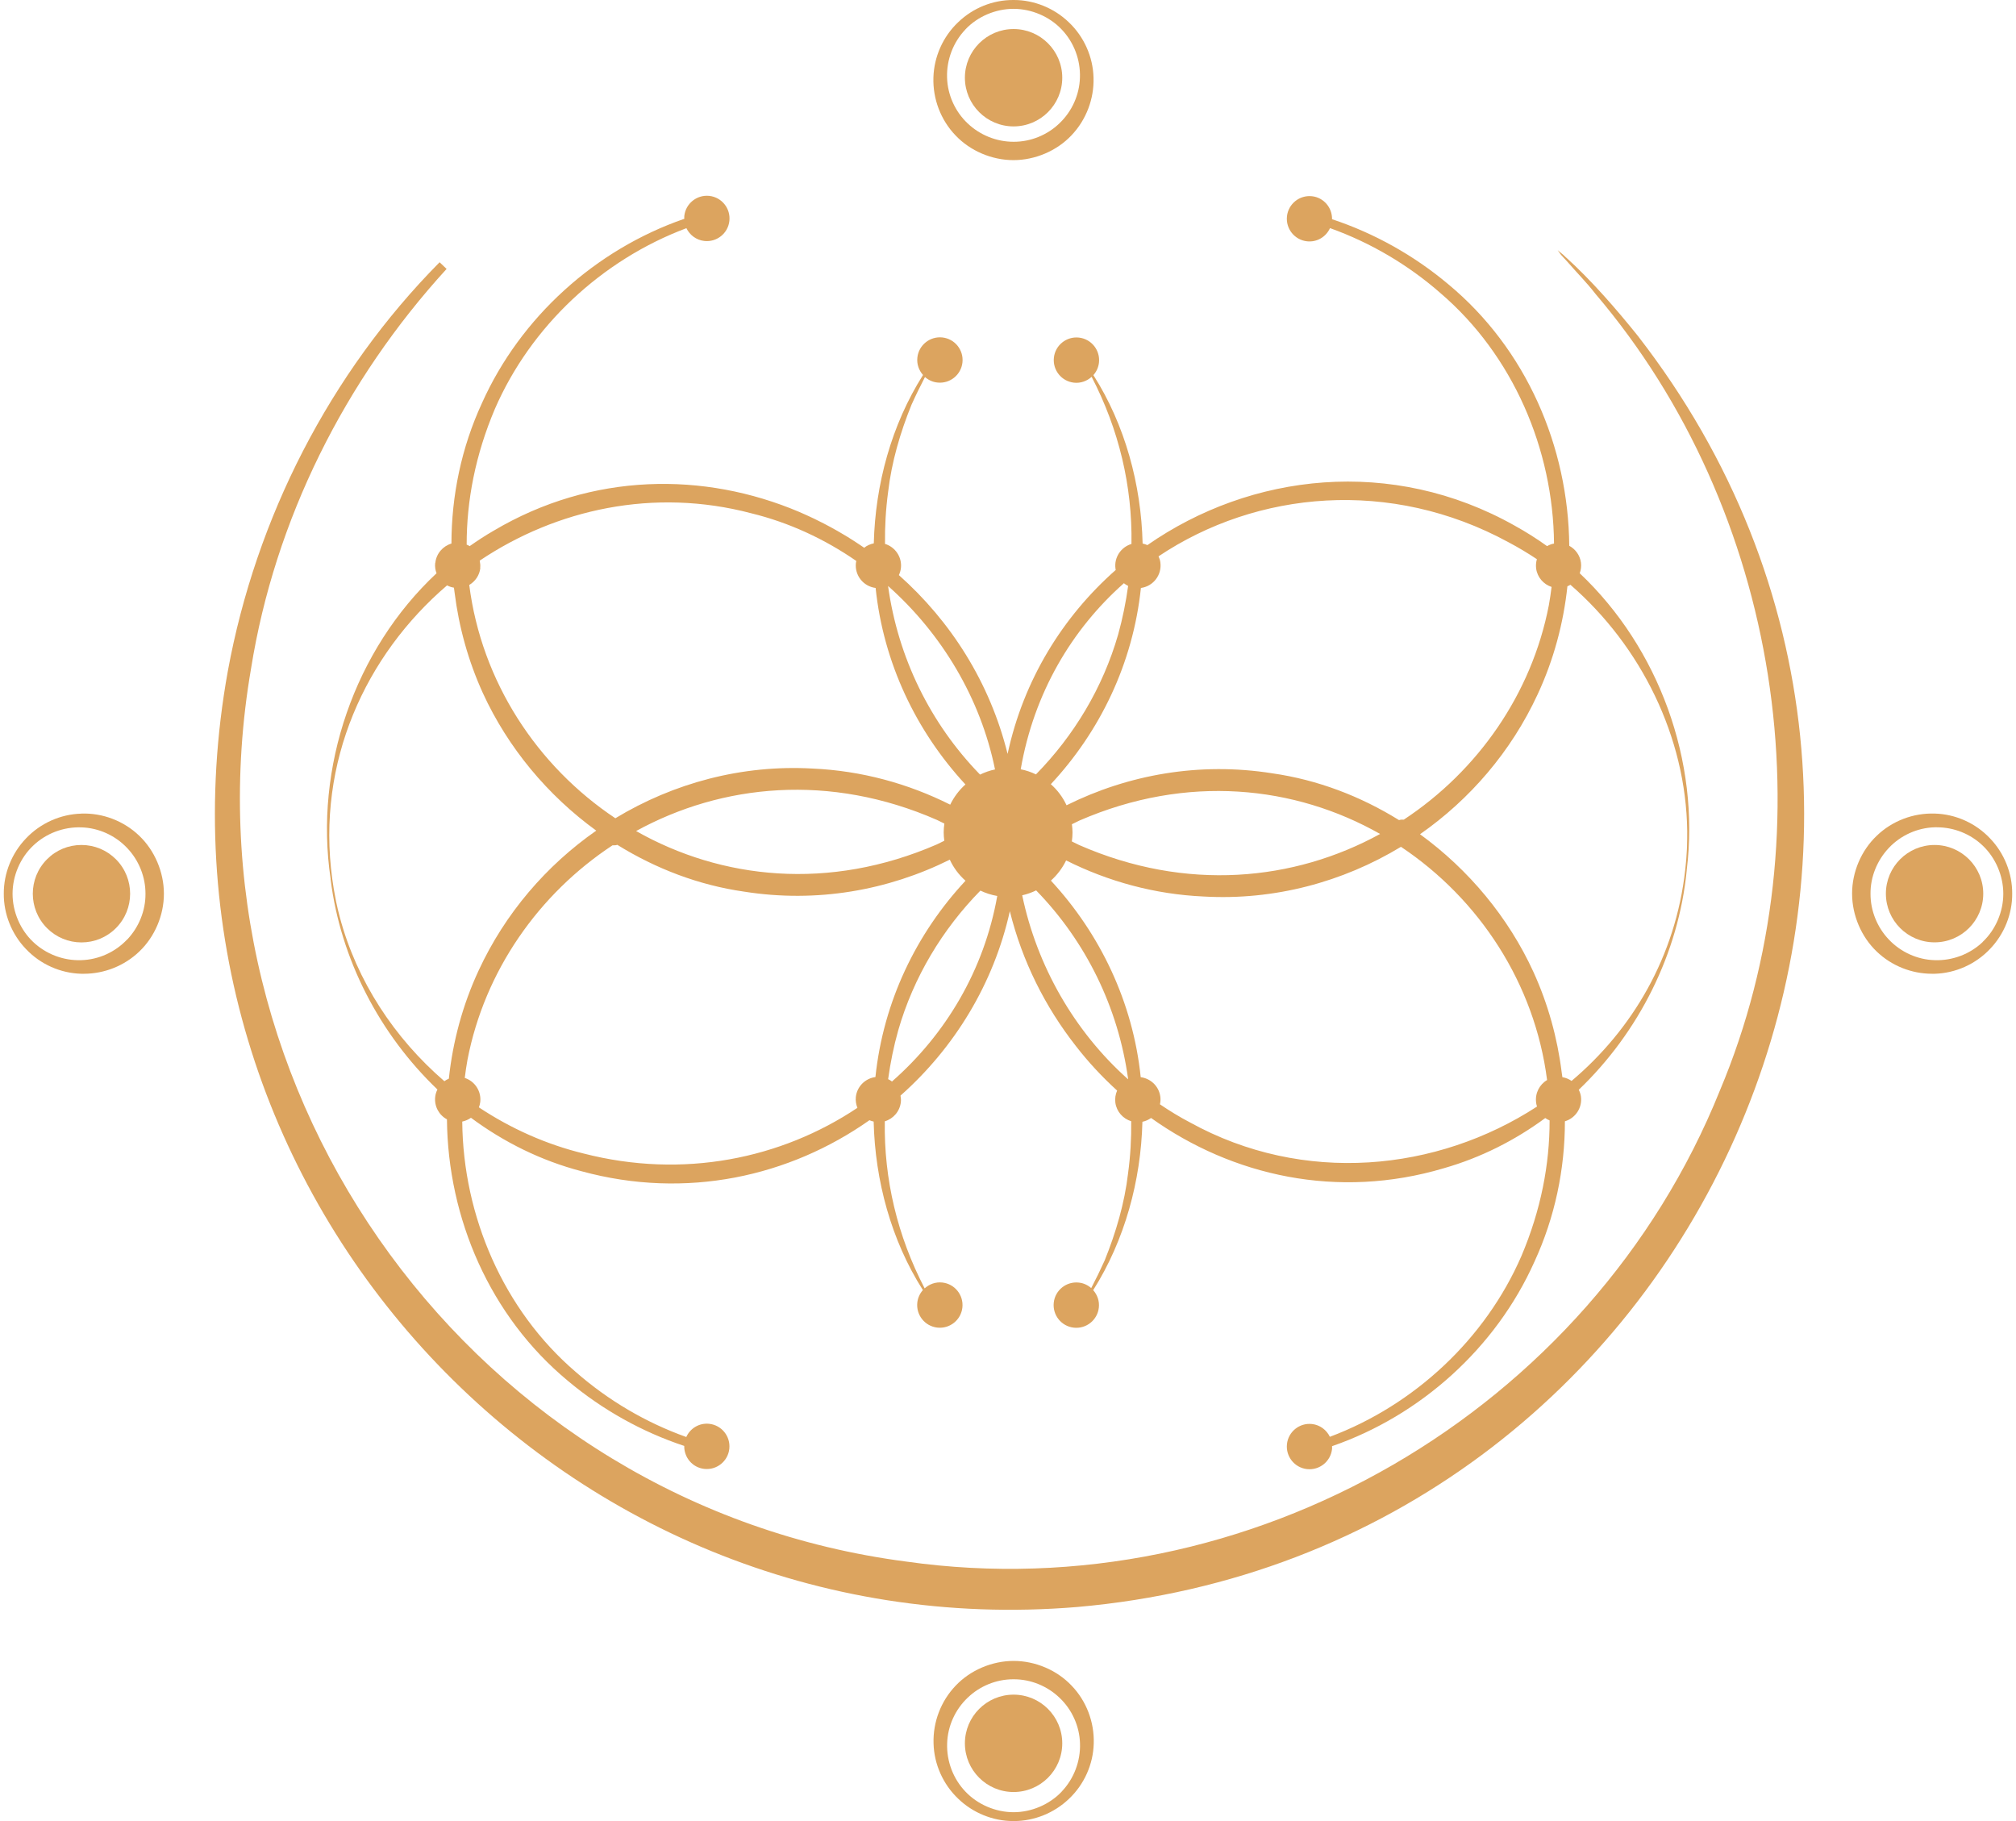
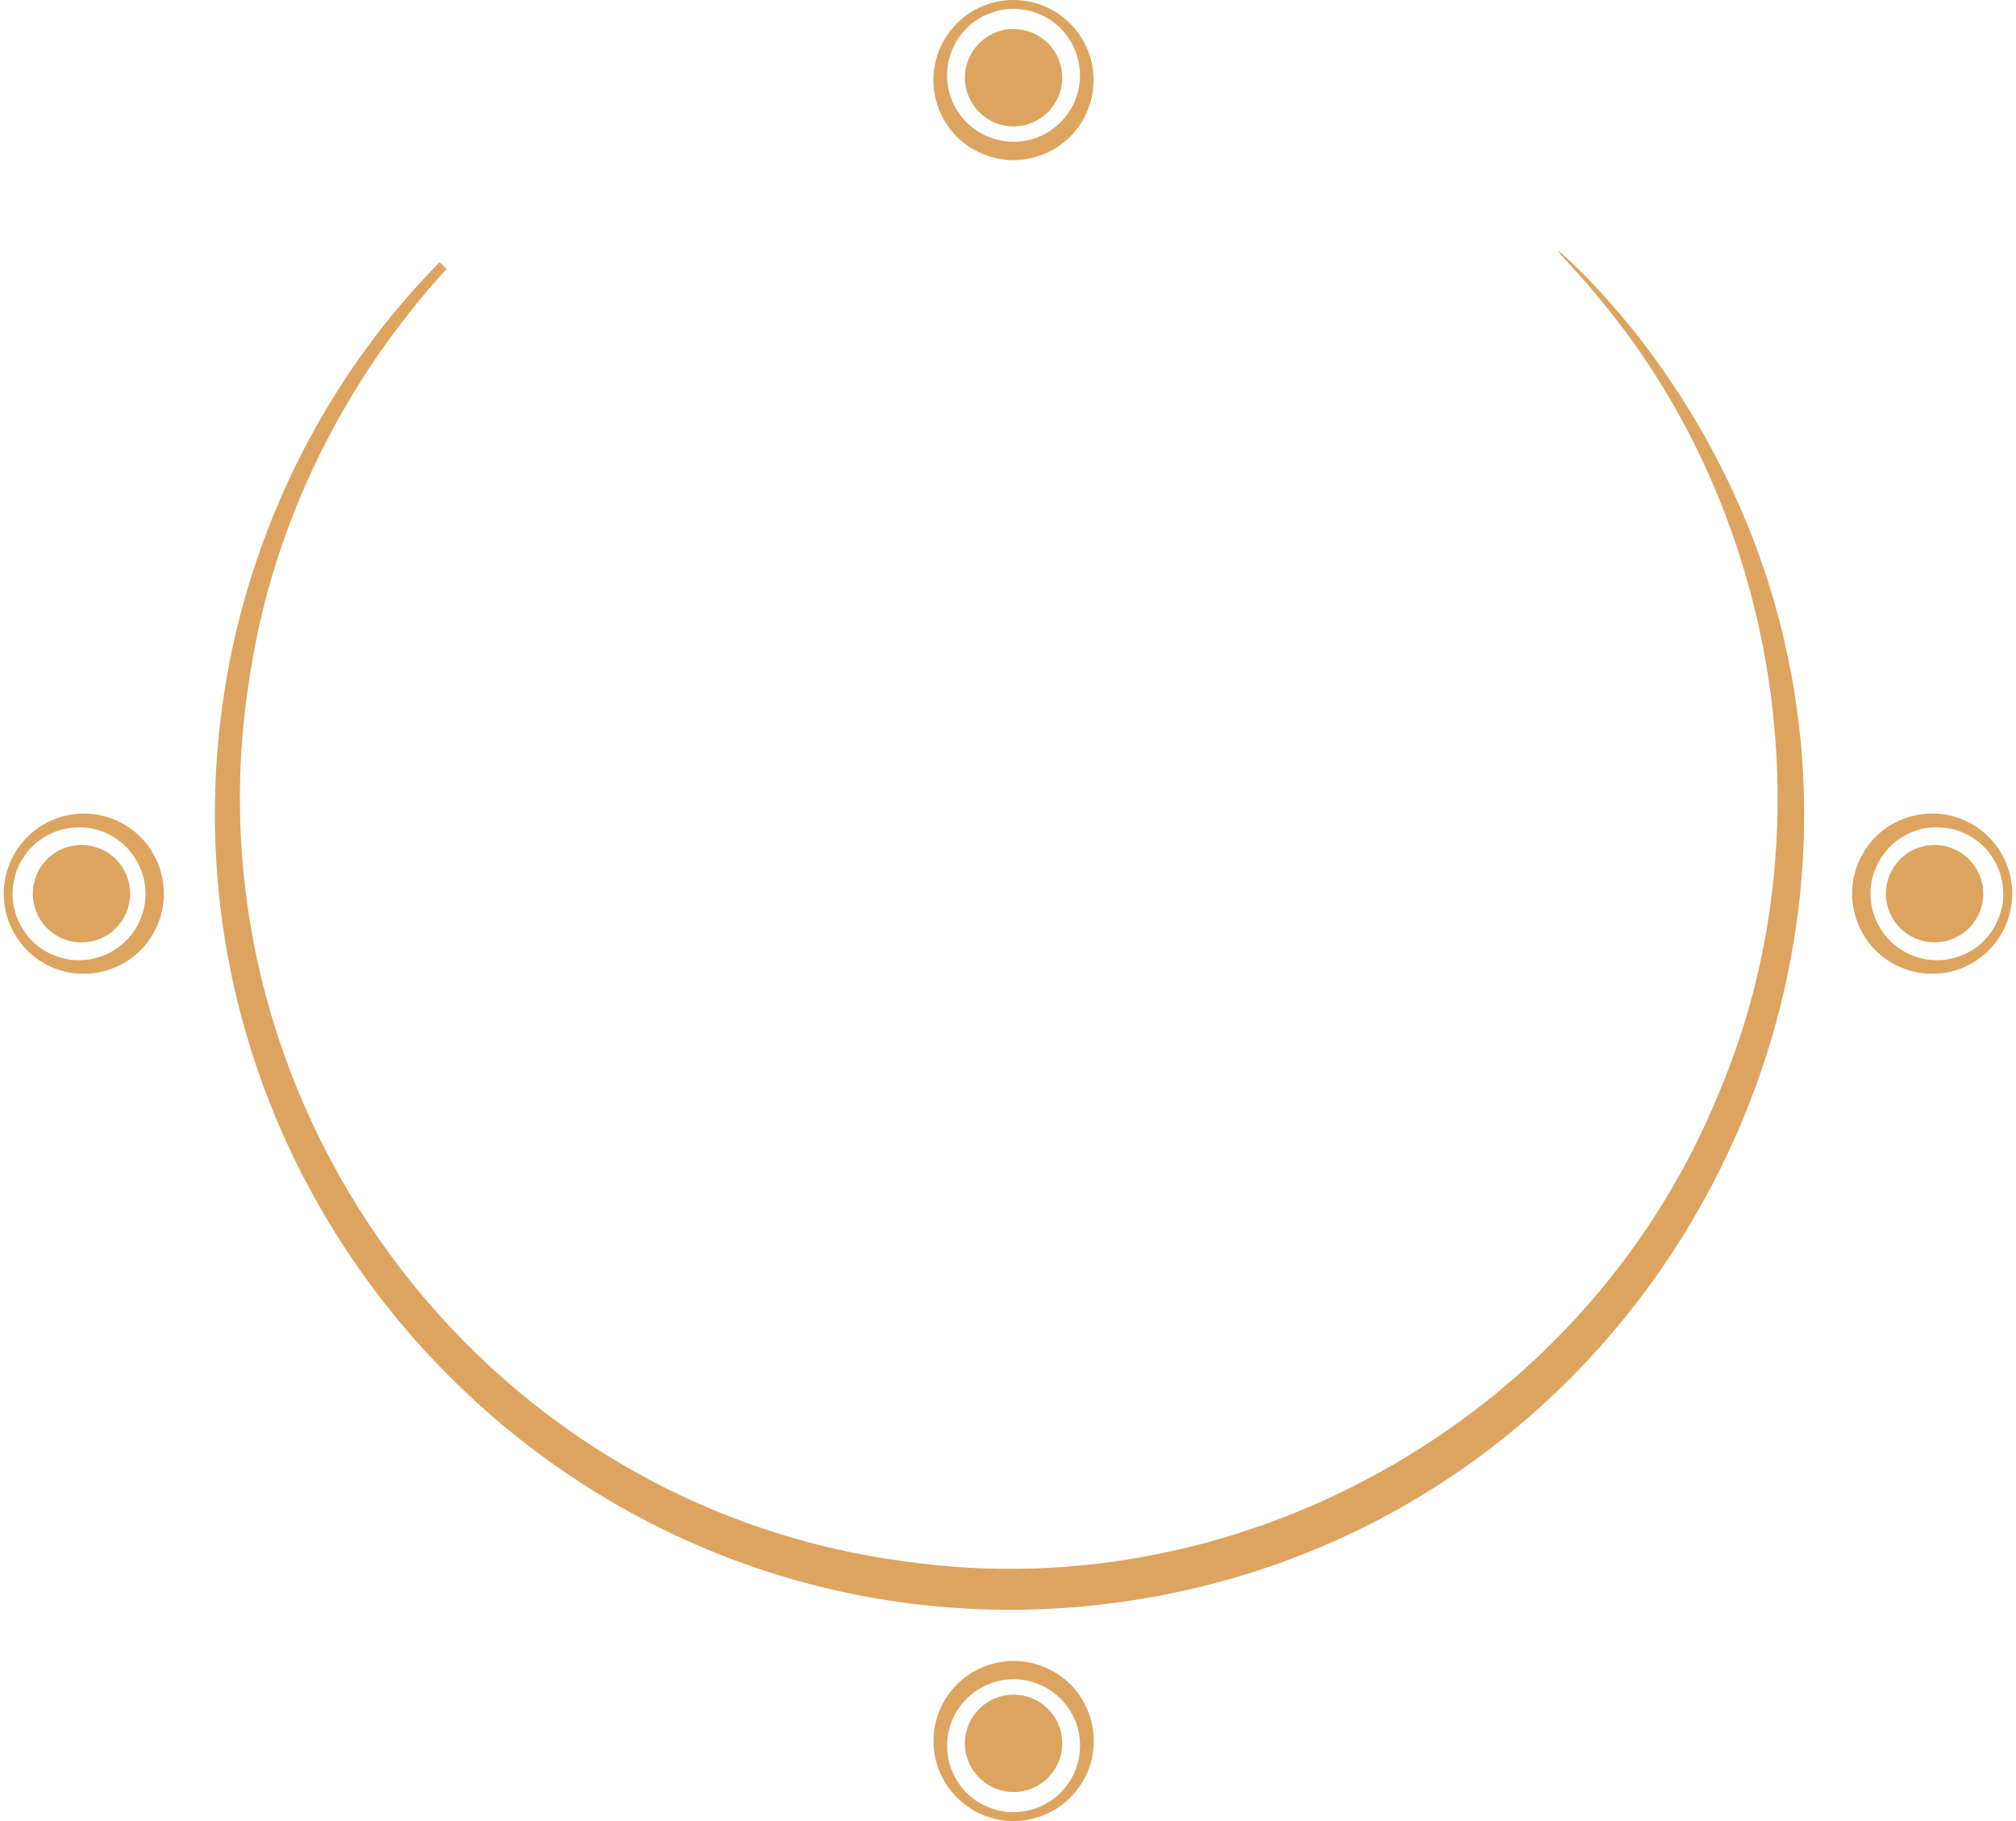
<svg xmlns="http://www.w3.org/2000/svg" id="Layer_2" width="124" height="112" viewBox="0 0 295.4 267.82">
  <defs>
    <style>
      .cls-1 {
        fill: #dca45f;
      }
    </style>
  </defs>
  <g id="Layer_1-2" data-name="Layer_1">
    <g>
      <path class="cls-1" d="M229.8,37.89c-.32-.33-.64-.61-.93-.82-.11-.09-.21-.19-.32-.28.19.27.43.66.71.93l.71.77c1.33,1.54,2.88,3.1,4.12,4.71,27.06,31.78,34.51,78.7,18.32,117.17-19,47.23-69.24,76.44-119.67,69.29-63.3-8.24-107.19-68.57-96.37-131.35,3.5-21.89,13.83-42.43,28.76-58.76l-1.03-.98s-.01.01-.02.02c0,0,0,0,0,0-16.14,16.31-26.99,37.59-31.12,60.07-13.71,75.65,48.34,144.03,124.92,137.68,91.58-8.01,139.08-114.06,82.43-186.98-3.07-3.82-6.78-8.11-10.51-11.48Z" />
-       <path class="cls-1" d="M63.45,82.8c-.06.53.02,1.04.2,1.51-12.03,11.25-18.02,28.58-15.58,44.93,0,.02,0,.03,0,.05,0,0,0,.02,0,.03,1.46,11.74,7.21,22.78,15.71,30.91-.17.34-.29.7-.33,1.1-.15,1.39.57,2.67,1.73,3.29.13,14.55,6.31,28.95,17.81,38.48,5.04,4.23,10.87,7.49,17.09,9.55-.03,1.71,1.22,3.19,2.95,3.38,1.83.2,3.48-1.12,3.68-2.95.2-1.83-1.12-3.48-2.95-3.68-1.47-.16-2.8.66-3.38,1.94-5.96-2.13-11.5-5.4-16.25-9.56-10.66-9.13-16.58-22.95-16.7-36.83.47-.1.9-.29,1.28-.56,4.84,3.59,10.32,6.31,16.25,7.86,15.44,4.22,30.64.76,42.36-7.5.2.08.4.15.62.2.21,8.68,2.58,17.46,7.24,24.78-.44.5-.74,1.13-.82,1.84-.2,1.83,1.12,3.48,2.95,3.68,1.83.2,3.48-1.12,3.68-2.95.2-1.83-1.12-3.48-2.95-3.68-.99-.11-1.92.24-2.6.86-4.01-7.71-6-16.08-5.86-24.57,1.25-.37,2.21-1.46,2.36-2.83.04-.32,0-.64-.05-.95,7.92-7.02,13.71-16.45,16.08-27.12,1.81,7.32,5.19,14.07,9.73,19.85,1.82,2.35,3.85,4.53,6.05,6.53-.24.54-.34,1.15-.26,1.78.18,1.33,1.13,2.36,2.33,2.73.03,2.53-.11,5.08-.46,7.66-.51,4.38-1.79,8.72-3.44,12.81-.63,1.4-1.29,2.75-1.98,4.07-.5-.44-1.13-.74-1.83-.81-1.83-.2-3.48,1.12-3.68,2.95-.2,1.83,1.12,3.48,2.95,3.68,1.83.2,3.48-1.12,3.68-2.95.11-.98-.23-1.89-.83-2.57,4.64-7.33,7.02-16.09,7.24-24.76.47-.1.9-.29,1.27-.56,11.96,8.52,27.43,12.04,43.07,7.39,5.42-1.55,10.45-4.09,14.91-7.38.2.14.41.26.64.35.01,6.46-1.28,13.19-4.15,19.95-5.29,12.18-15.73,21.92-28.17,26.58-.48-1-1.45-1.75-2.63-1.88-1.83-.2-3.48,1.12-3.68,2.95-.2,1.83,1.12,3.48,2.95,3.68,1.83.2,3.48-1.12,3.68-2.95.02-.14,0-.28,0-.42,13.04-4.51,24.1-14.47,29.76-27.11,3.03-6.57,4.49-13.63,4.49-20.67,1.55-.46,2.58-1.99,2.36-3.64-.05-.36-.17-.69-.32-1,8.83-8.44,14.68-20.06,15.88-32.28,0-.01,0-.02,0-.04,0,0,0-.01,0-.02,1.97-15.97-4.1-32.63-15.74-43.62.18-.49.25-1.02.18-1.57-.15-1.09-.82-1.98-1.72-2.47-.13-14.55-6.31-28.96-17.81-38.48-5.04-4.23-10.86-7.49-17.08-9.55.03-1.71-1.23-3.19-2.95-3.38-1.83-.2-3.48,1.12-3.68,2.95-.2,1.83,1.12,3.48,2.95,3.68,1.47.16,2.8-.66,3.38-1.94,5.96,2.13,11.5,5.4,16.25,9.56,10.66,9.13,16.58,22.95,16.7,36.83-.37.07-.72.2-1.02.38-1.52-1.09-3.11-2.1-4.76-3.01-18.04-10.16-38.8-7.75-54.03,2.86-.22-.1-.46-.18-.7-.23-.21-8.68-2.58-17.45-7.24-24.77.44-.5.74-1.13.82-1.84.2-1.83-1.12-3.48-2.95-3.68-1.83-.2-3.48,1.12-3.68,2.95-.2,1.83,1.12,3.48,2.95,3.68.99.11,1.92-.24,2.6-.86,4.01,7.72,6,16.09,5.86,24.58-1.55.46-2.58,1.99-2.35,3.64,0,.06.03.12.04.18-7.78,6.86-13.56,16.14-15.91,27.06-2.6-10.52-8.37-19.53-15.99-26.3.15-.32.26-.67.3-1.04.18-1.62-.84-3.09-2.34-3.55-.03-2.53.11-5.08.46-7.66.51-4.38,1.78-8.72,3.44-12.81.63-1.4,1.29-2.74,1.98-4.07.5.44,1.13.74,1.83.81,1.83.2,3.48-1.12,3.68-2.95.2-1.83-1.12-3.48-2.95-3.68-1.83-.2-3.48,1.12-3.68,2.95-.11.98.23,1.89.83,2.57-4.64,7.33-7.02,16.09-7.24,24.76-.52.11-1.01.32-1.41.65-.21-.14-.42-.28-.62-.42-.59-.39-1.18-.78-1.78-1.15-.17-.11-.35-.21-.52-.31-.67-.4-1.34-.79-2.03-1.16-.33-.18-.66-.35-1-.53-.45-.23-.91-.46-1.36-.68-.73-.35-1.46-.68-2.2-1-.01,0-.03-.01-.04-.02-13.98-5.93-30.44-5.84-44.95,2.76-1.22.7-2.39,1.47-3.53,2.27-.14-.09-.28-.16-.44-.22-.01-6.46,1.28-13.2,4.15-19.96,5.29-12.18,15.73-21.92,28.17-26.58.48,1,1.45,1.75,2.64,1.88,1.83.2,3.48-1.12,3.68-2.95.2-1.83-1.12-3.48-2.95-3.68-1.83-.2-3.48,1.12-3.68,2.95-.02.14,0,.28,0,.42-13.04,4.51-24.1,14.47-29.76,27.1-3.03,6.56-4.48,13.62-4.49,20.66-1.25.37-2.22,1.46-2.37,2.83ZM165.35,158.72c-7.9-7.04-13.4-16.68-15.56-27.05.72-.16,1.41-.41,2.05-.72,7.31,7.51,12.08,17.2,13.53,27.76,0,0-.02,0-.02.01ZM225.37,162.16c.03.2.08.39.14.58-14.7,9.56-34.32,11.56-51.05,2.33-1.53-.8-3-1.7-4.41-2.66.08-.37.11-.76.05-1.15-.21-1.53-1.43-2.65-2.88-2.84-1.14-11.03-5.97-21.08-13.21-28.91.93-.83,1.69-1.84,2.24-2.97,6.18,3.1,13.04,4.99,20.24,5.31,10.37.59,20.44-2.12,29.01-7.31,11.51,7.68,19.67,20.09,21.49,34.3-1.12.66-1.8,1.95-1.61,3.33ZM157.1,121.22c.37-.18.73-.37,1.1-.54,15.85-6.88,31.71-5.13,44.23,1.97-12.63,6.93-28.5,8.53-44.26,1.63-.37-.17-.72-.35-1.08-.53.06-.43.1-.86.1-1.3,0-.41-.04-.82-.09-1.22ZM229.98,86.22c.15-.06.3-.13.44-.22,10.39,9.03,17,22.38,17.18,36.2,0,.76,0,1.52-.03,2.29,0,.15-.02.3-.02.45-.05.98-.12,1.96-.24,2.96,0,0,0,0,0,0-1.42,12.8-7.77,23.52-16.72,31.07-.4-.28-.86-.47-1.35-.55-.03-.25-.07-.51-.11-.76-.63-5.03-2-10-4.14-14.7-3.69-8.06-9.54-15.07-16.69-20.27,7.35-5.13,13.4-12.16,17.29-20.55,2.36-5.07,3.81-10.46,4.39-15.93ZM167.24,86.47s.01,0,.02,0c1.82-.25,3.1-1.93,2.85-3.76-.04-.32-.14-.61-.27-.89,14.48-9.69,34.15-11.5,51.46-2.08,1.44.76,2.84,1.6,4.19,2.5-.13.44-.17.9-.11,1.38.18,1.3,1.1,2.32,2.27,2.7-.11.9-.24,1.79-.4,2.68-2.53,13.08-10.47,24.38-21.33,31.54-.12,0-.24-.01-.36,0-.12.01-.24.04-.35.07-5.66-3.51-11.98-5.93-18.64-6.88-10.71-1.7-21.19.19-30.26,4.7-.55-1.19-1.34-2.24-2.31-3.1,7.21-7.74,12.08-17.72,13.25-28.88ZM164.74,85.77c.19.15.4.29.63.4-.33,2.39-.81,4.78-1.47,7.15-2.26,7.86-6.52,14.89-12.09,20.57-.7-.34-1.45-.6-2.24-.75,1.95-11.24,7.52-20.59,15.18-27.37ZM128.2,158.4c-1.49.2-2.71,1.38-2.88,2.93-.06.57.04,1.11.23,1.6-11.19,7.48-25.61,10.49-40.29,6.71-5.49-1.34-10.69-3.67-15.38-6.78.09-.25.17-.52.2-.8.17-1.6-.81-3.05-2.28-3.53.11-.89.24-1.79.4-2.67,2.53-13.08,10.47-24.38,21.33-31.54.25.02.49,0,.71-.07,5.66,3.51,11.98,5.93,18.64,6.88,10.71,1.7,21.19-.19,30.26-4.7.55,1.19,1.34,2.24,2.31,3.1-7.21,7.74-12.08,17.73-13.25,28.88ZM138.33,123.65c-.37.18-.73.37-1.1.54-15.85,6.88-31.71,5.13-44.23-1.97,12.63-6.93,28.5-8.53,44.26-1.63.37.17.72.35,1.08.53-.06.43-.1.86-.1,1.3,0,.41.04.82.09,1.22ZM130.63,159.05c-.17-.13-.36-.25-.56-.34.33-2.39.81-4.78,1.48-7.16,2.26-7.86,6.52-14.89,12.09-20.57.78.37,1.61.64,2.48.79-1.93,10.88-7.57,20.35-15.49,27.29ZM145.8,113.16c-.78.16-1.51.42-2.21.76-7.3-7.5-12.07-17.19-13.53-27.74,7.91,7.02,13.61,16.54,15.73,26.98ZM70.07,83.53c.04-.37,0-.73-.07-1.08,11.28-7.57,25.61-10.74,39.91-6.97,5.58,1.36,10.81,3.79,15.48,7.02-.02.1-.05.2-.06.3-.2,1.81,1.09,3.44,2.9,3.67,1.15,11.03,5.97,21.08,13.21,28.9-.93.83-1.69,1.84-2.24,2.97-6.18-3.1-13.04-4.99-20.24-5.31-10.37-.59-20.44,2.12-29.01,7.31-11.52-7.68-19.68-20.09-21.49-34.31.87-.52,1.51-1.41,1.63-2.5ZM66.21,86.44c.03.25.07.5.1.75.63,5.03,2,10,4.14,14.71,3.69,8.06,9.54,15.07,16.69,20.26-7.35,5.13-13.4,12.16-17.29,20.55-2.36,5.07-3.81,10.46-4.39,15.93-.23.1-.46.22-.66.37-7.35-6.33-12.89-14.74-15.39-24.16-.19-.74-.38-1.48-.53-2.24-.03-.14-.06-.29-.08-.43-.19-.96-.36-1.94-.49-2.93,0,0,0,0,0-.01-2.34-17.2,4.91-32.89,16.89-43.15.31.17.65.28,1.02.34Z" />
      <path class="cls-1" d="M148.52,18.59c3.95,0,7.16-3.21,7.16-7.16s-3.21-7.16-7.16-7.16-7.16,3.21-7.16,7.16,3.21,7.16,7.16,7.16Z" />
      <path class="cls-1" d="M148.51,23.55h0c3.17,0,6.36-1.36,8.51-3.63,2.17-2.27,3.36-5.37,3.26-8.51-.08-3.07-1.41-6.03-3.64-8.14-2.16-2.08-5.1-3.27-8.06-3.27-.02,0-.05,0-.07,0-3.03-.02-5.96,1.17-8.13,3.26-2.24,2.11-3.56,5.08-3.65,8.14-.1,3.15,1.08,6.26,3.26,8.52,2.16,2.28,5.34,3.63,8.51,3.63ZM141.44,4.32c1.79-1.89,4.43-3.02,7.07-3.02h0c2.64,0,5.29,1.13,7.08,3.03,1.8,1.88,2.78,4.46,2.69,7.08-.07,2.54-1.18,4.99-3.03,6.74-1.79,1.72-4.22,2.7-6.68,2.7h-.06c-2.48,0-4.92-.97-6.74-2.7-1.85-1.74-2.96-4.2-3.03-6.73-.09-2.61.89-5.19,2.69-7.08Z" />
      <path class="cls-1" d="M283.98,124.27c-3.95,0-7.16,3.21-7.16,7.16s3.21,7.16,7.16,7.16,7.16-3.21,7.16-7.16-3.21-7.16-7.16-7.16Z" />
      <path class="cls-1" d="M292.14,123.3c-2.11-2.24-5.07-3.57-8.14-3.65-3.16-.1-6.26,1.08-8.52,3.26-2.28,2.16-3.64,5.35-3.63,8.52,0,3.17,1.36,6.36,3.63,8.52,2.18,2.09,5.12,3.26,8.13,3.26.13,0,.25,0,.38,0,3.06-.08,6.03-1.41,8.14-3.64,2.1-2.18,3.29-5.15,3.27-8.14.02-2.99-1.17-5.96-3.26-8.13ZM291.08,138.52c-1.88,1.8-4.46,2.78-7.08,2.69-2.54-.07-4.99-1.18-6.74-3.03-1.73-1.81-2.71-4.26-2.7-6.74-.02-2.47.97-4.92,2.7-6.74,1.74-1.85,4.2-2.96,6.73-3.03.11,0,.22,0,.34,0,2.5,0,4.94.97,6.74,2.7,1.89,1.79,3.02,4.44,3.02,7.07h0c0,2.65-1.13,5.29-3.03,7.08Z" />
      <path class="cls-1" d="M11.42,124.27c-1.91,0-3.71.74-5.06,2.1-2.79,2.79-2.79,7.34,0,10.13,1.35,1.35,3.15,2.1,5.06,2.1s3.71-.74,5.07-2.1c2.79-2.79,2.79-7.34,0-10.13-1.35-1.35-3.15-2.1-5.07-2.1Z" />
      <path class="cls-1" d="M11.41,119.66c-3.07.08-6.03,1.41-8.14,3.64C1.17,125.48-.02,128.45,0,131.44c-.02,2.99,1.17,5.96,3.26,8.13,2.11,2.24,5.07,3.56,8.14,3.64.13,0,.26,0,.38,0,3.02,0,5.97-1.18,8.14-3.26,2.28-2.16,3.64-5.35,3.63-8.52,0-3.17-1.36-6.36-3.63-8.52-2.27-2.18-5.36-3.36-8.51-3.26ZM18.13,138.18c-1.74,1.85-4.2,2.96-6.74,3.03-2.62.09-5.19-.89-7.08-2.69-1.89-1.79-3.02-4.43-3.02-7.07h0c0-2.65,1.13-5.29,3.03-7.08,1.88-1.8,4.46-2.78,7.08-2.69,2.54.07,4.99,1.18,6.74,3.03,1.73,1.81,2.71,4.26,2.7,6.74.02,2.47-.97,4.92-2.7,6.74Z" />
      <path class="cls-1" d="M148.52,249.23c-3.95,0-7.16,3.21-7.16,7.16s3.21,7.16,7.16,7.16,7.16-3.21,7.16-7.16-3.21-7.16-7.16-7.16Z" />
      <path class="cls-1" d="M148.52,244.27h0c-3.17,0-6.36,1.36-8.51,3.63-2.18,2.27-3.36,5.37-3.26,8.51.08,3.07,1.41,6.03,3.64,8.14,2.16,2.08,5.1,3.27,8.06,3.27h.15c2.96,0,5.9-1.19,8.06-3.26,2.24-2.11,3.57-5.08,3.65-8.14.1-3.15-1.08-6.26-3.26-8.52-2.16-2.28-5.34-3.63-8.51-3.63ZM155.59,263.5c-1.79,1.89-4.44,3.02-7.07,3.02h0c-2.64,0-5.28-1.13-7.08-3.03-1.8-1.88-2.78-4.46-2.69-7.08.07-2.54,1.18-4.99,3.03-6.74,1.79-1.72,4.22-2.7,6.68-2.7h.12c2.45,0,4.88.98,6.68,2.7,1.85,1.74,2.96,4.2,3.03,6.73.09,2.61-.89,5.19-2.69,7.08Z" />
    </g>
  </g>
</svg>